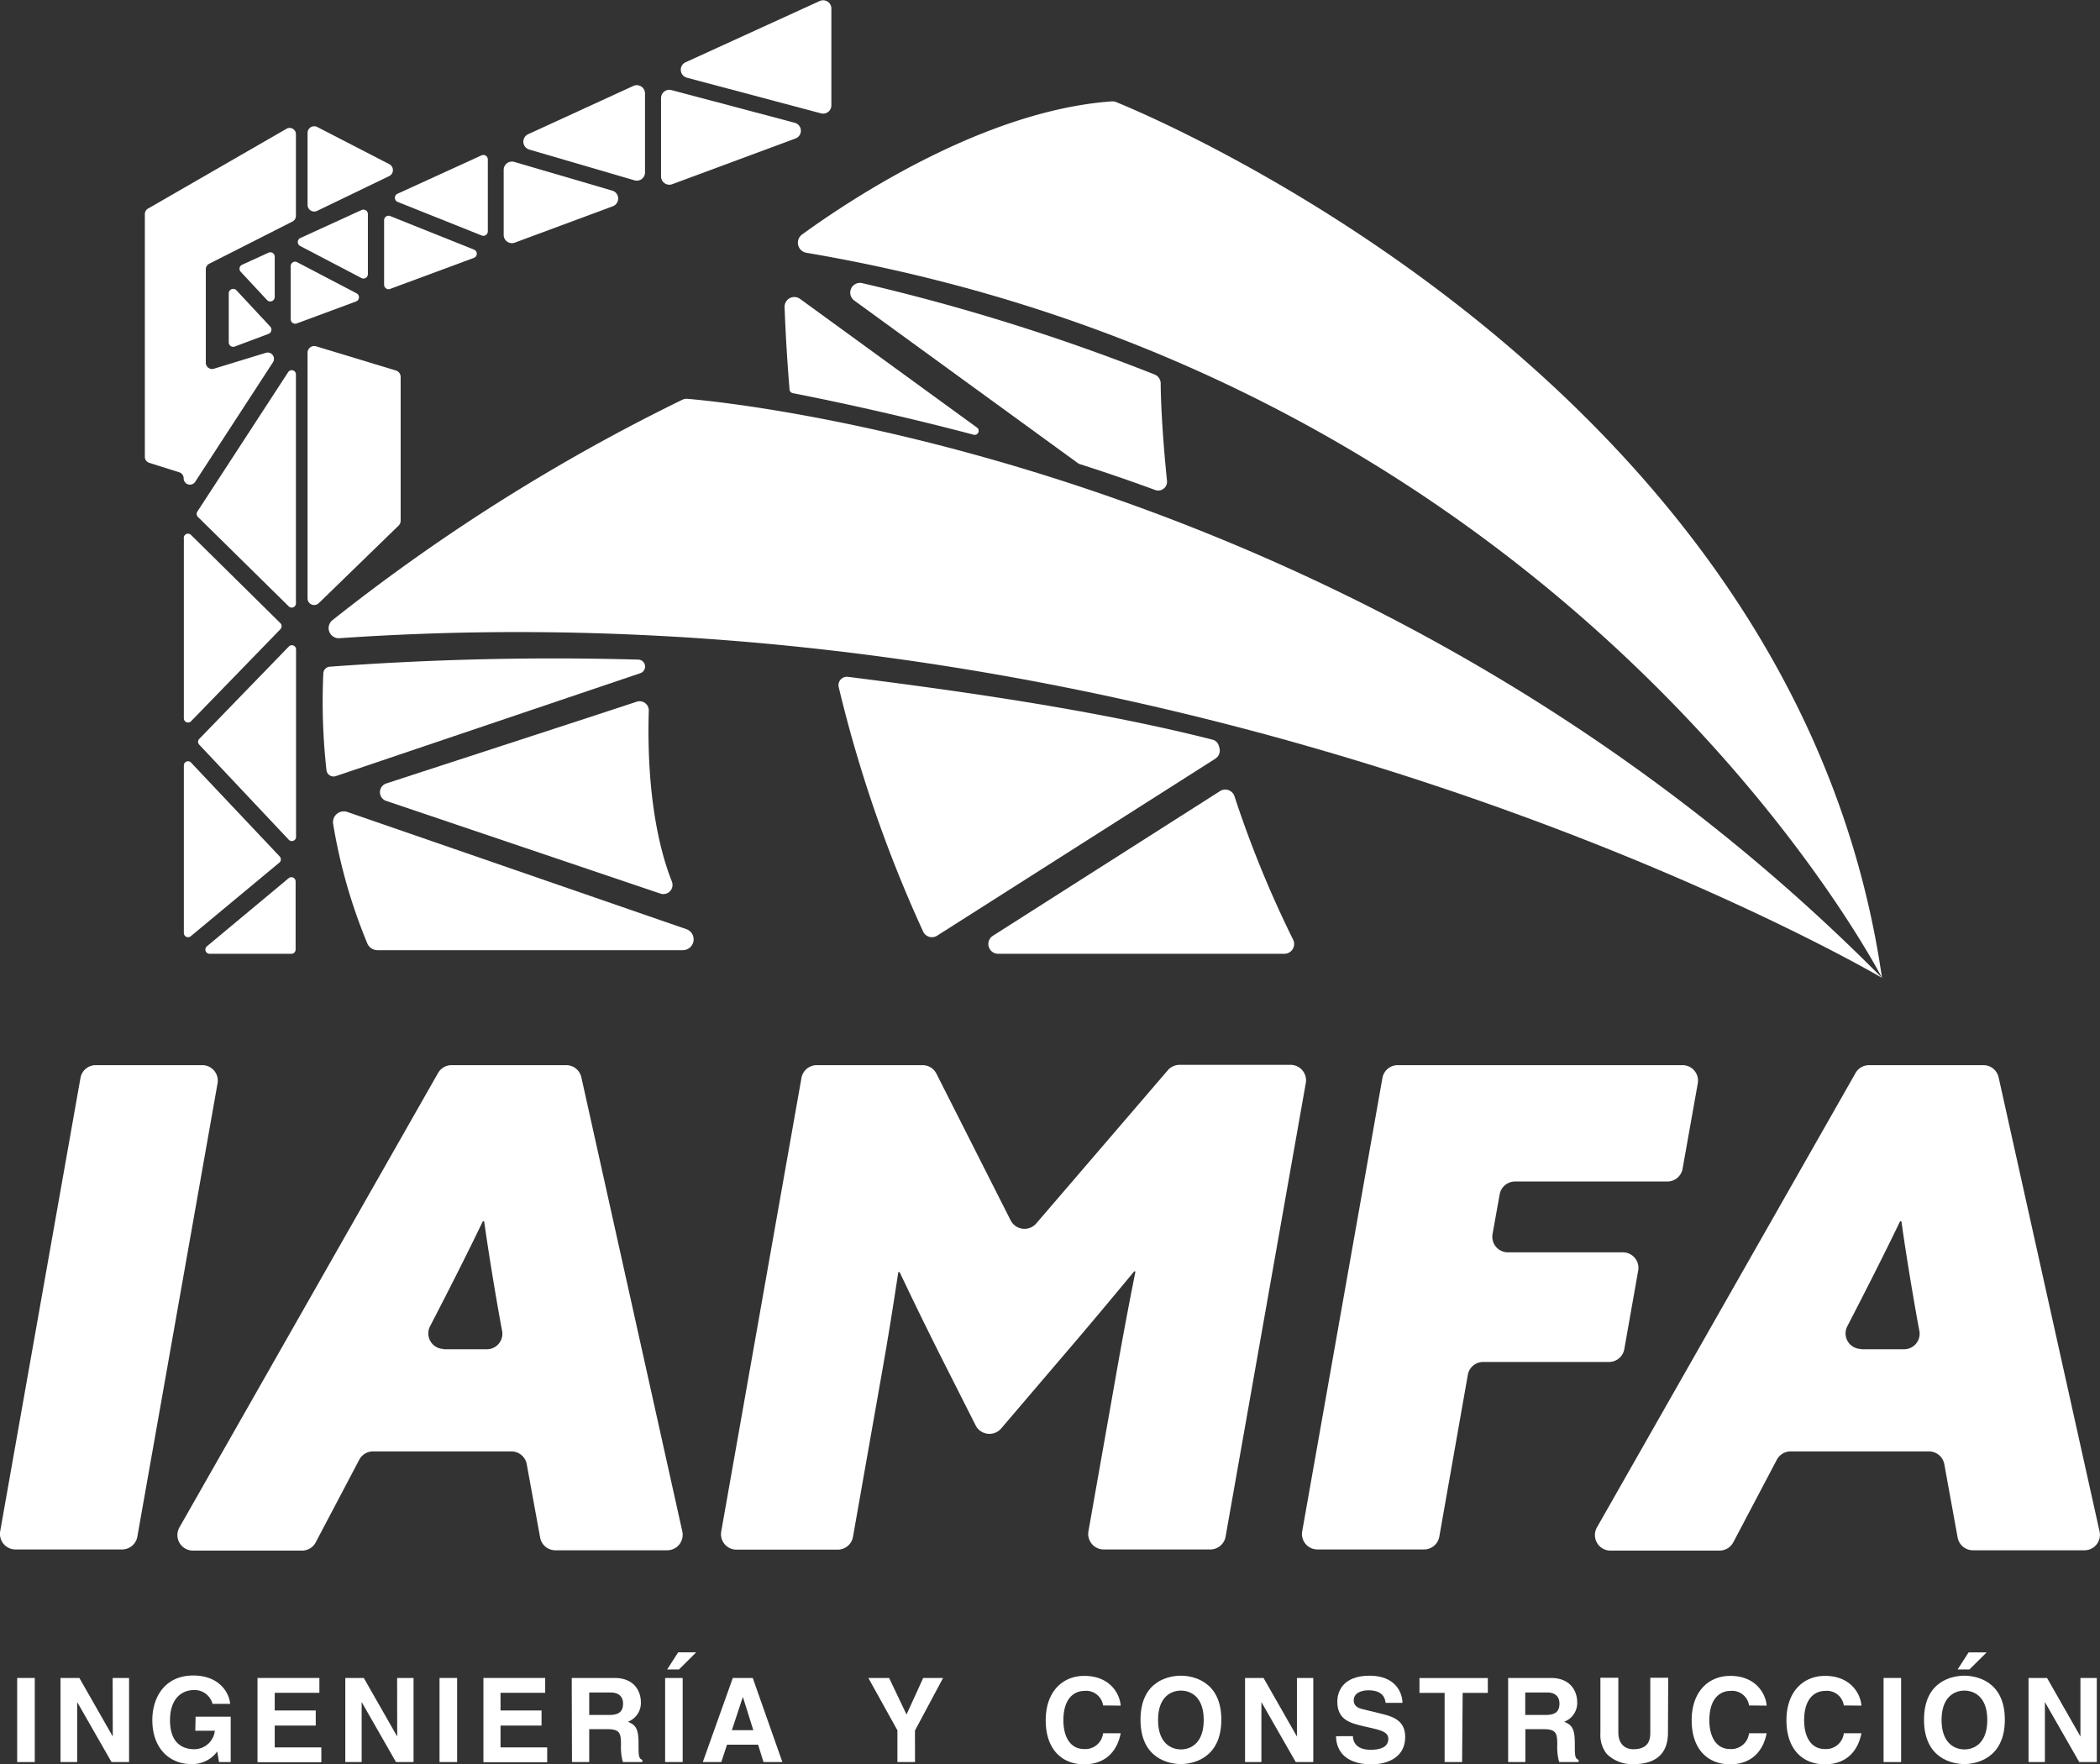
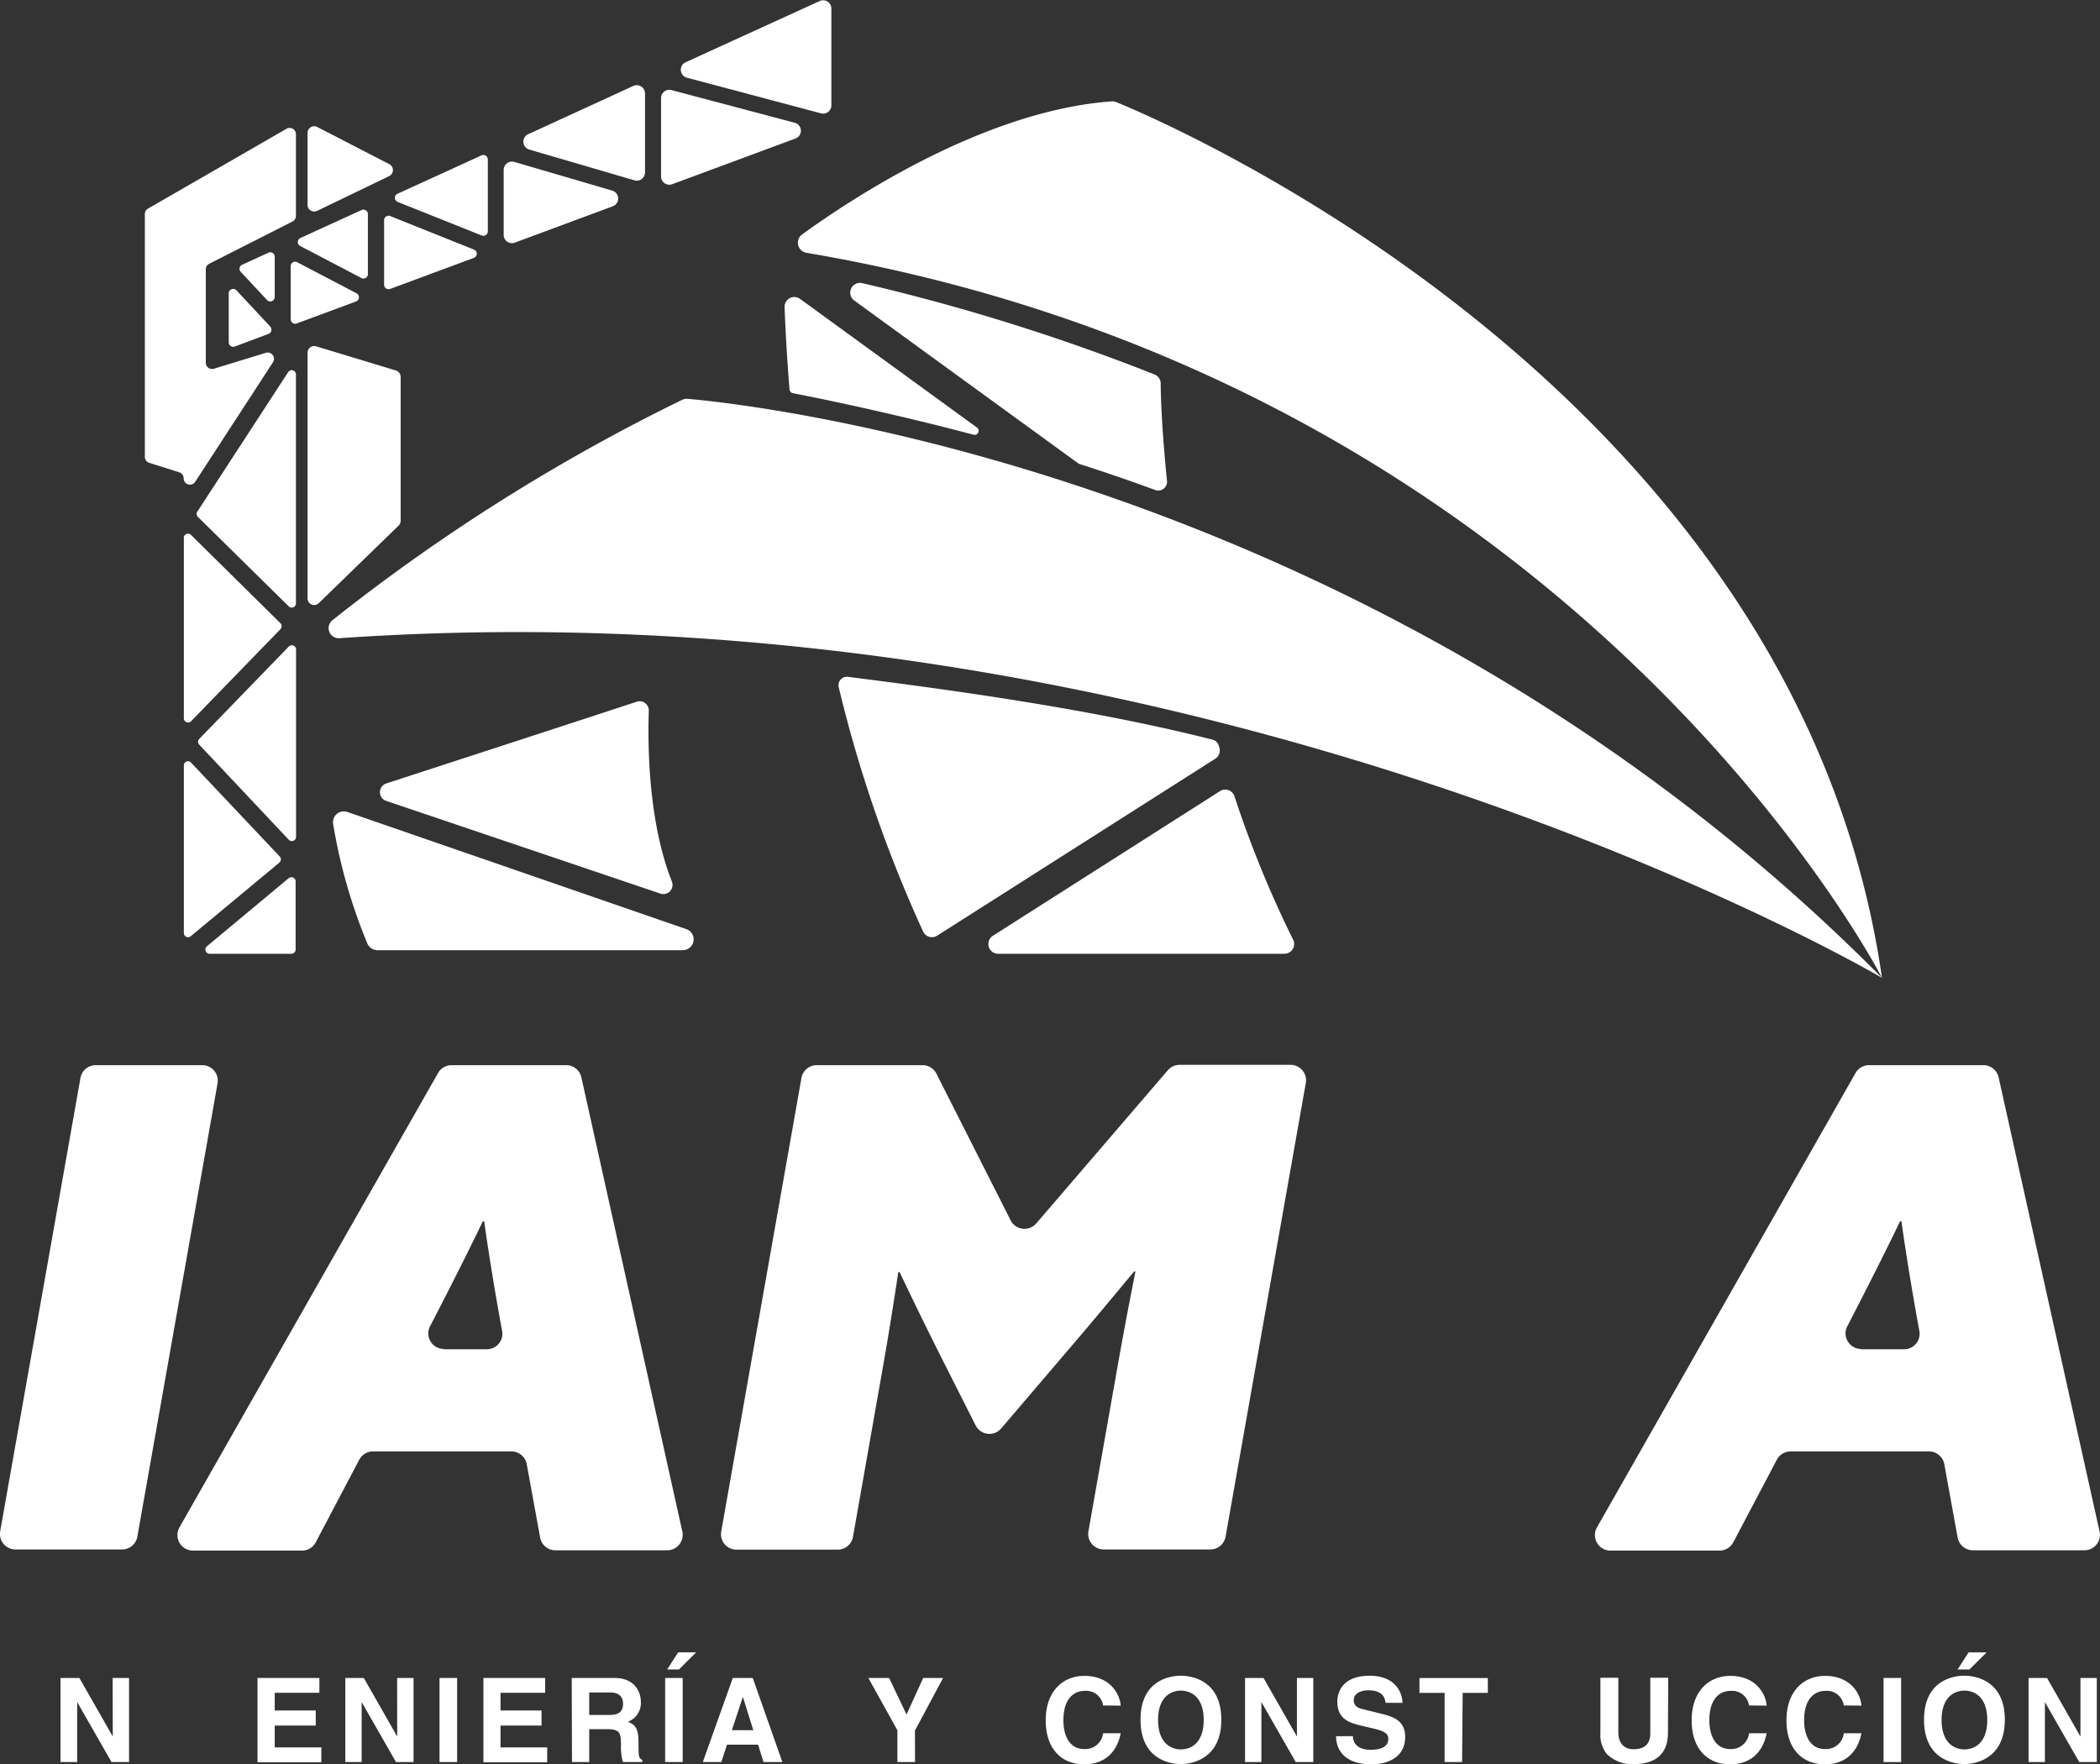
<svg xmlns="http://www.w3.org/2000/svg" id="Capa_1" data-name="Capa 1" viewBox="0 0 333.88 280.51">
  <rect x="0" y="0" width="333.88" height="280.51" fill="#333333" stroke="none" />
  <defs>
    <style>.cls-1{fill:#fff;}</style>
  </defs>
  <title>logo iamfa blanco</title>
  <path class="cls-1" d="M98.55,279h16.94a2.46,2.46,0,0,1,2.42,2.89L105.15,354a2.47,2.47,0,0,1-2.43,2H85.78a2.47,2.47,0,0,1-2.43-2.9L96.12,281A2.46,2.46,0,0,1,98.55,279Z" transform="translate(-83.32 -109.65)" />
  <path class="cls-1" d="M155.12,279h18.22a2.46,2.46,0,0,1,2.41,1.93l16.05,72.2a2.46,2.46,0,0,1-2.41,3H171.62a2.46,2.46,0,0,1-2.42-2l-2.14-11.72a2.48,2.48,0,0,0-2.43-2h-22a2.48,2.48,0,0,0-2.19,1.32l-6.92,13.13a2.45,2.45,0,0,1-2.18,1.32H114a2.47,2.47,0,0,1-2.15-3.69L153,280.19A2.47,2.47,0,0,1,155.12,279Zm-1.27,45.17h6.88a2.47,2.47,0,0,0,2.42-2.93l-.19-1c-.85-4.69-1.92-11.08-2.66-16.41h-.22c-2.45,5.11-5.64,11.4-8.41,16.73h0A2.47,2.47,0,0,0,153.85,324.12Z" transform="translate(-83.32 -109.65)" />
  <path class="cls-1" d="M242.5,336.76a2.46,2.46,0,0,1-4.07-.5L232.74,325c-2.45-4.9-4.37-8.84-6.39-13.1h-.21c-.75,5-1.6,10.33-2.45,15.13l-4.76,27a2.47,2.47,0,0,1-2.43,2H200.42a2.46,2.46,0,0,1-2.43-2.9L210.75,281a2.47,2.47,0,0,1,2.43-2H230a2.46,2.46,0,0,1,2.2,1.35L244,303.67a2.47,2.47,0,0,0,4.07.5L269,279.8a2.48,2.48,0,0,1,1.87-.85H288.5a2.46,2.46,0,0,1,2.43,2.89L278.17,354a2.47,2.47,0,0,1-2.43,2H258.8a2.47,2.47,0,0,1-2.43-2.89l4.18-23.64c1.06-6.07,2.13-11.82,3.3-17.68h-.21c-3.62,4.37-7.35,8.84-11.19,13.31Z" transform="translate(-83.32 -109.65)" />
-   <path class="cls-1" d="M305.55,279h45.28a2.46,2.46,0,0,1,2.42,2.9l-2.42,13.6a2.46,2.46,0,0,1-2.43,2H324.19a2.48,2.48,0,0,0-2.43,2l-1.14,6.35a2.48,2.48,0,0,0,2.43,2.91h18.3a2.47,2.47,0,0,1,2.43,2.89l-2.22,12.54a2.47,2.47,0,0,1-2.43,2h-20a2.46,2.46,0,0,0-2.43,2L312.15,354a2.47,2.47,0,0,1-2.43,2H292.79a2.46,2.46,0,0,1-2.43-2.9L303.12,281A2.47,2.47,0,0,1,305.55,279Z" transform="translate(-83.32 -109.65)" />
  <path class="cls-1" d="M380.45,279h18.22a2.47,2.47,0,0,1,2.41,1.93l16.05,72.2a2.46,2.46,0,0,1-2.41,3H397a2.48,2.48,0,0,1-2.43-2l-2.13-11.72a2.48,2.48,0,0,0-2.43-2h-22a2.48,2.48,0,0,0-2.19,1.32l-6.92,13.13a2.48,2.48,0,0,1-2.18,1.32H339.37a2.47,2.47,0,0,1-2.15-3.69l41.09-72.2A2.47,2.47,0,0,1,380.45,279Zm-1.27,45.17h6.88a2.47,2.47,0,0,0,2.42-2.93l-.19-1c-.85-4.69-1.92-11.08-2.66-16.41h-.22c-2.45,5.11-5.65,11.4-8.41,16.73h0A2.47,2.47,0,0,0,379.18,324.12Z" transform="translate(-83.32 -109.65)" />
-   <path class="cls-1" d="M88.85,389.8h-2.8V376.43h2.8Z" transform="translate(-83.32 -109.65)" />
  <path class="cls-1" d="M101.23,376.43h2.61V389.8h-2.79l-5.46-9.54h0v9.54H92.94V376.43h3l5.31,9.31h0Z" transform="translate(-83.32 -109.65)" />
-   <path class="cls-1" d="M114.42,382.59H120v7.21h-1.86l-.28-1.68a4.92,4.92,0,0,1-4.17,2c-3.23,0-6.15-2.31-6.15-7,0-3.63,2-7.08,6.5-7.08h0c4.1,0,5.72,2.67,5.87,4.51h-2.8a2.94,2.94,0,0,0-2.92-2.2c-2,0-3.84,1.38-3.84,4.81,0,3.65,2,4.6,3.89,4.6a3.3,3.3,0,0,0,3.24-2.94h-3.11Z" transform="translate(-83.32 -109.65)" />
  <path class="cls-1" d="M134.1,378.79H127v2.81h6.52V384H127v3.47h7.41v2.36H124.26V376.43h9.84Z" transform="translate(-83.32 -109.65)" />
  <path class="cls-1" d="M146.46,376.43h2.61V389.8h-2.79l-5.46-9.54h0v9.54h-2.6V376.43h2.94l5.31,9.31h0Z" transform="translate(-83.32 -109.65)" />
  <path class="cls-1" d="M156,389.8h-2.8V376.43H156Z" transform="translate(-83.32 -109.65)" />
  <path class="cls-1" d="M170,378.79h-7.1v2.81h6.52V384h-6.52v3.47h7.42v2.36H160.18V376.43H170Z" transform="translate(-83.32 -109.65)" />
  <path class="cls-1" d="M174.22,376.43H181c3.56,0,4.21,2.62,4.21,3.78a3.18,3.18,0,0,1-2.06,3.18c1.1.49,1.69.9,1.69,3.39,0,2,0,2.44.6,2.67v.35h-3.09a8.75,8.75,0,0,1-.3-2.7c0-1.83-.11-2.53-2.18-2.53H177v5.23h-2.74Zm6,5.88c1.45,0,2.16-.5,2.16-1.82,0-.71-.32-1.75-2-1.75H177v3.57Z" transform="translate(-83.32 -109.65)" />
  <path class="cls-1" d="M191.86,389.8h-2.79V376.43h2.79Zm-.59-14.72h-1.88l1.75-2.72H194Z" transform="translate(-83.32 -109.65)" />
  <path class="cls-1" d="M198,389.8h-2.94l4.77-13.37H203l4.71,13.37h-3l-.86-2.76h-4.94Zm1.68-5.07h3.41l-1.66-5.29h0Z" transform="translate(-83.32 -109.65)" />
  <path class="cls-1" d="M228.8,389.8H226v-5.05l-4.62-8.32h3.3l2.77,5.81,2.65-5.81h3.16l-4.47,8.36Z" transform="translate(-83.32 -109.65)" />
  <path class="cls-1" d="M258.7,380.8a2.72,2.72,0,0,0-3-2.31c-1.34,0-3.31.9-3.31,4.68,0,2.4.95,4.56,3.31,4.56a2.84,2.84,0,0,0,3-2.51h2.8c-.56,2.9-2.46,4.94-5.81,4.94-3.56,0-6.11-2.41-6.11-7s2.7-7.06,6.14-7.06c4,0,5.63,2.76,5.78,4.73Z" transform="translate(-83.32 -109.65)" />
  <path class="cls-1" d="M271.07,376.07c1.77,0,6.43.77,6.43,7s-4.66,7.05-6.43,7.05-6.42-.77-6.42-7.05S269.3,376.07,271.07,376.07Zm0,11.72c1.51,0,3.63-.93,3.63-4.68s-2.12-4.67-3.63-4.67-3.63.93-3.63,4.67S269.56,387.79,271.07,387.79Z" transform="translate(-83.32 -109.65)" />
  <path class="cls-1" d="M289.52,376.43h2.6V389.8h-2.79l-5.46-9.54h0v9.54h-2.6V376.43h2.94l5.31,9.31h0Z" transform="translate(-83.32 -109.65)" />
  <path class="cls-1" d="M298.42,385.68c0,.75.39,2.17,2.83,2.17,1.32,0,2.8-.32,2.8-1.74,0-1-1-1.32-2.43-1.66l-1.43-.33c-2.16-.5-4.25-1-4.25-3.93,0-1.49.8-4.12,5.14-4.12,4.1,0,5.2,2.68,5.22,4.32h-2.68c-.08-.59-.3-2-2.74-2-1.06,0-2.33.39-2.33,1.6,0,1,.86,1.27,1.42,1.4l3.26.8c1.82.45,3.5,1.19,3.5,3.6,0,4-4.1,4.38-5.27,4.38-4.88,0-5.72-2.82-5.72-4.48Z" transform="translate(-83.32 -109.65)" />
  <path class="cls-1" d="M315.78,389.8H313v-11h-4v-2.36h10.87v2.36h-4Z" transform="translate(-83.32 -109.65)" />
-   <path class="cls-1" d="M323.1,376.43h6.77c3.55,0,4.21,2.62,4.21,3.78a3.19,3.19,0,0,1-2.07,3.18c1.1.49,1.69.9,1.69,3.39,0,2,0,2.44.6,2.67v.35h-3.09a8.75,8.75,0,0,1-.3-2.7c0-1.83-.11-2.53-2.18-2.53h-2.89v5.23H323.1Zm6,5.88c1.45,0,2.16-.5,2.16-1.82,0-.71-.32-1.75-1.95-1.75h-3.49v3.57Z" transform="translate(-83.32 -109.65)" />
  <path class="cls-1" d="M348.51,385.13c0,3.52-2.12,5-5.49,5a5.71,5.71,0,0,1-4.25-1.63,4.81,4.81,0,0,1-1-3.24v-8.86h2.85v8.68c0,1.86,1.08,2.68,2.38,2.68,1.92,0,2.7-.93,2.7-2.55v-8.81h2.85Z" transform="translate(-83.32 -109.65)" />
  <path class="cls-1" d="M361.4,380.8a2.72,2.72,0,0,0-3-2.31c-1.34,0-3.31.9-3.31,4.68,0,2.4.95,4.56,3.31,4.56a2.84,2.84,0,0,0,3-2.51h2.8c-.56,2.9-2.46,4.94-5.81,4.94-3.56,0-6.11-2.41-6.11-7s2.7-7.06,6.14-7.06c4,0,5.63,2.76,5.78,4.73Z" transform="translate(-83.32 -109.65)" />
  <path class="cls-1" d="M376.47,380.8a2.72,2.72,0,0,0-3-2.31c-1.34,0-3.31.9-3.31,4.68,0,2.4.95,4.56,3.31,4.56a2.84,2.84,0,0,0,3-2.51h2.8c-.56,2.9-2.46,4.94-5.81,4.94-3.56,0-6.11-2.41-6.11-7s2.7-7.06,6.14-7.06c4,0,5.63,2.76,5.78,4.73Z" transform="translate(-83.32 -109.65)" />
  <path class="cls-1" d="M385.58,389.8h-2.79V376.43h2.79Z" transform="translate(-83.32 -109.65)" />
  <path class="cls-1" d="M395.64,376.07c1.77,0,6.43.77,6.43,7s-4.66,7.05-6.43,7.05-6.42-.77-6.42-7.05S393.87,376.07,395.64,376.07Zm0,11.72c1.51,0,3.64-.93,3.64-4.68s-2.13-4.67-3.64-4.67-3.63.93-3.63,4.67S394.13,387.79,395.64,387.79Zm.8-12.71h-1.88l1.75-2.72h2.87Z" transform="translate(-83.32 -109.65)" />
  <path class="cls-1" d="M414.09,376.43h2.6V389.8H413.9l-5.46-9.54h0v9.54h-2.6V376.43h2.94l5.31,9.31h0Z" transform="translate(-83.32 -109.65)" />
  <path class="cls-1" d="M132.22,130.73v11.45a1.06,1.06,0,0,0,1.51,1l11.48-5.54a1.06,1.06,0,0,0,0-1.89l-11.47-5.92A1.06,1.06,0,0,0,132.22,130.73Z" transform="translate(-83.32 -109.65)" />
  <path class="cls-1" d="M132.22,165.71v39.08a1.05,1.05,0,0,0,1.79.75l12.69-12.33a1.07,1.07,0,0,0,.32-.76V169.56a1.06,1.06,0,0,0-.75-1l-12.69-3.85A1.06,1.06,0,0,0,132.22,165.71Z" transform="translate(-83.32 -109.65)" />
  <path class="cls-1" d="M210.83,146.94c7.73-5.61,28.95-19.71,49.22-21.17a1.65,1.65,0,0,1,.73.11c6.76,2.75,108.25,45.45,121.76,139.24,0,0-48.36-94.43-171-115.28A1.62,1.62,0,0,1,210.83,146.94Z" transform="translate(-83.32 -109.65)" />
  <path class="cls-1" d="M136.13,208.29a303.27,303.27,0,0,1,55.65-35.07,1.59,1.59,0,0,1,.83-.16c7.44.62,109.17,10.51,189.93,92.06,0,0-107.75-63.54-245.28-54A1.61,1.61,0,0,1,136.13,208.29Z" transform="translate(-83.32 -109.65)" />
-   <path class="cls-1" d="M129.22,212.46,115,227.13a.66.66,0,0,0,0,.92l14.23,15.11a.67.67,0,0,0,1.16-.46V212.92A.67.67,0,0,0,129.22,212.46Z" transform="translate(-83.32 -109.65)" />
+   <path class="cls-1" d="M129.22,212.46,115,227.13a.66.66,0,0,0,0,.92l14.23,15.11a.67.67,0,0,0,1.16-.46V212.92A.67.67,0,0,0,129.22,212.46" transform="translate(-83.32 -109.65)" />
  <path class="cls-1" d="M112.55,195.28v28.58a.67.67,0,0,0,1.15.46l14.18-14.61a.69.69,0,0,0,0-1l-14.18-14A.67.67,0,0,0,112.55,195.28Z" transform="translate(-83.32 -109.65)" />
  <path class="cls-1" d="M129.14,168.81,114.69,191a.67.67,0,0,0,.1.84l14.44,14.22a.67.67,0,0,0,1.14-.48V169.18A.67.67,0,0,0,129.14,168.81Z" transform="translate(-83.32 -109.65)" />
  <path class="cls-1" d="M113.65,258.5l14.07-11.69a.67.67,0,0,0,.06-1L113.7,230.9a.66.66,0,0,0-1.15.45V258A.67.67,0,0,0,113.65,258.5Z" transform="translate(-83.32 -109.65)" />
  <path class="cls-1" d="M116.65,261.29h13a.67.67,0,0,0,.67-.67V249.78a.67.67,0,0,0-1.1-.51l-13,10.83A.67.67,0,0,0,116.65,261.29Z" transform="translate(-83.32 -109.65)" />
  <path class="cls-1" d="M114.4,186.18l12.31-18.92a1,1,0,0,0-1.14-1.51l-8.23,2.52a1,1,0,0,1-1.3-1V152.48a1,1,0,0,1,.55-.9l13.23-6.71a1,1,0,0,0,.55-.9V131a1,1,0,0,0-1.51-.87l-22,12.68a1,1,0,0,0-.51.87v38.56a1,1,0,0,0,.71,1l4.75,1.5a1,1,0,0,1,.71,1h0A1,1,0,0,0,114.4,186.18Z" transform="translate(-83.32 -109.65)" />
  <path class="cls-1" d="M277.19,228.54l-.1-.34a1.35,1.35,0,0,0-.95-.94c-20.57-5.25-45.3-8.37-58-10a1.34,1.34,0,0,0-1.47,1.65,210.89,210.89,0,0,0,13.42,38.85,1.54,1.54,0,0,0,2.23.65l44.25-28.15A1.54,1.54,0,0,0,277.19,228.54Z" transform="translate(-83.32 -109.65)" />
  <path class="cls-1" d="M210.52,157.17a1.55,1.55,0,0,0-2.46,1.3c.17,4.5.44,8.86.79,13.11a.64.64,0,0,0,.52.58c4.42.86,15.64,3.15,28.72,6.6a.64.64,0,0,0,.55-1.14Z" transform="translate(-83.32 -109.65)" />
  <path class="cls-1" d="M288.89,259a172.72,172.72,0,0,1-9.3-22.75,1.54,1.54,0,0,0-2.3-.82l-36.11,23a1.55,1.55,0,0,0,.83,2.86h45.5A1.55,1.55,0,0,0,288.89,259Z" transform="translate(-83.32 -109.65)" />
  <path class="cls-1" d="M219.14,157.43l35.52,25.83a1.25,1.25,0,0,0,.4.2c4,1.28,8,2.65,11.91,4.09a1.4,1.4,0,0,0,1.89-1.46c-.79-7.76-1-13.33-1-15.51a1.55,1.55,0,0,0-1-1.4,329.12,329.12,0,0,0-46.44-14.51A1.55,1.55,0,0,0,219.14,157.43Z" transform="translate(-83.32 -109.65)" />
  <polygon class="cls-1" points="124.56 42.63 124.56 42.63 124.56 42.63 124.56 42.63" />
  <path class="cls-1" d="M131.06,148.77l9.75,5.1a.7.7,0,0,0,1-.63v-9.56a.71.71,0,0,0-1-.64l-9.75,4.46A.71.71,0,0,0,131.06,148.77Z" transform="translate(-83.32 -109.65)" />
  <path class="cls-1" d="M144.39,144.69v10.22a.71.71,0,0,0,1,.66l13.27-4.92a.7.7,0,0,0,0-1.32L145.36,144A.71.71,0,0,0,144.39,144.69Z" transform="translate(-83.32 -109.65)" />
  <path class="cls-1" d="M146.53,141.75l13.35,5.33a.71.71,0,0,0,1-.66V135a.71.71,0,0,0-1-.65l-13.35,6.1A.71.71,0,0,0,146.53,141.75Z" transform="translate(-83.32 -109.65)" />
  <path class="cls-1" d="M127,156.87v-6.4a.7.7,0,0,0-1-.64l-4.18,1.91a.7.7,0,0,0-.23,1.12l4.18,4.49A.71.71,0,0,0,127,156.87Z" transform="translate(-83.32 -109.65)" />
  <path class="cls-1" d="M129.54,152v8.4a.71.71,0,0,0,1,.66l9.39-3.48a.71.71,0,0,0,.09-1.29l-9.4-4.92A.7.7,0,0,0,129.54,152Z" transform="translate(-83.32 -109.65)" />
  <path class="cls-1" d="M163.4,136.64V147a1.31,1.31,0,0,0,1.76,1.23l15.6-5.79a1.31,1.31,0,0,0-.09-2.48l-15.59-4.57A1.32,1.32,0,0,0,163.4,136.64Z" transform="translate(-83.32 -109.65)" />
  <path class="cls-1" d="M119.69,156.37v7.7a.71.71,0,0,0,1,.66l5.33-2a.72.72,0,0,0,.27-1.15l-5.33-5.72A.71.71,0,0,0,119.69,156.37Z" transform="translate(-83.32 -109.65)" />
  <path class="cls-1" d="M192.51,122l21.34,5.67a1.31,1.31,0,0,0,1.65-1.27V111a1.31,1.31,0,0,0-1.85-1.19l-21.35,9.75A1.31,1.31,0,0,0,192.51,122Z" transform="translate(-83.32 -109.65)" />
  <path class="cls-1" d="M188.42,125.24v12.47a1.32,1.32,0,0,0,1.77,1.23l19.6-7.27a1.31,1.31,0,0,0-.12-2.5l-19.6-5.2A1.32,1.32,0,0,0,188.42,125.24Z" transform="translate(-83.32 -109.65)" />
  <path class="cls-1" d="M167.43,133.42l16.77,4.9a1.3,1.3,0,0,0,1.67-1.25V124.5a1.31,1.31,0,0,0-1.85-1.19L167.26,131A1.31,1.31,0,0,0,167.43,133.42Z" transform="translate(-83.32 -109.65)" />
  <path class="cls-1" d="M190.13,249.77c-2.49-6.27-4-15.59-3.66-27.09a1.46,1.46,0,0,0-1.9-1.47c-7.26,2.4-30.29,9.89-39.83,13a1.46,1.46,0,0,0,0,2.78l43.6,14.74A1.46,1.46,0,0,0,190.13,249.77Z" transform="translate(-83.32 -109.65)" />
  <path class="cls-1" d="M136.29,240.67a86.06,86.06,0,0,0,5.44,19,1.76,1.76,0,0,0,1.61,1.05h48.53a1.72,1.72,0,0,0,.56-3.35l-53.87-18.62A1.72,1.72,0,0,0,136.29,240.67Z" transform="translate(-83.32 -109.65)" />
-   <path class="cls-1" d="M184.73,214.52a482.85,482.85,0,0,0-49,1.13,1.11,1.11,0,0,0-1,1,98.11,98.11,0,0,0,.49,15.4,1.14,1.14,0,0,0,1.48,1l48.43-16.37A1.11,1.11,0,0,0,184.73,214.52Z" transform="translate(-83.32 -109.65)" />
</svg>